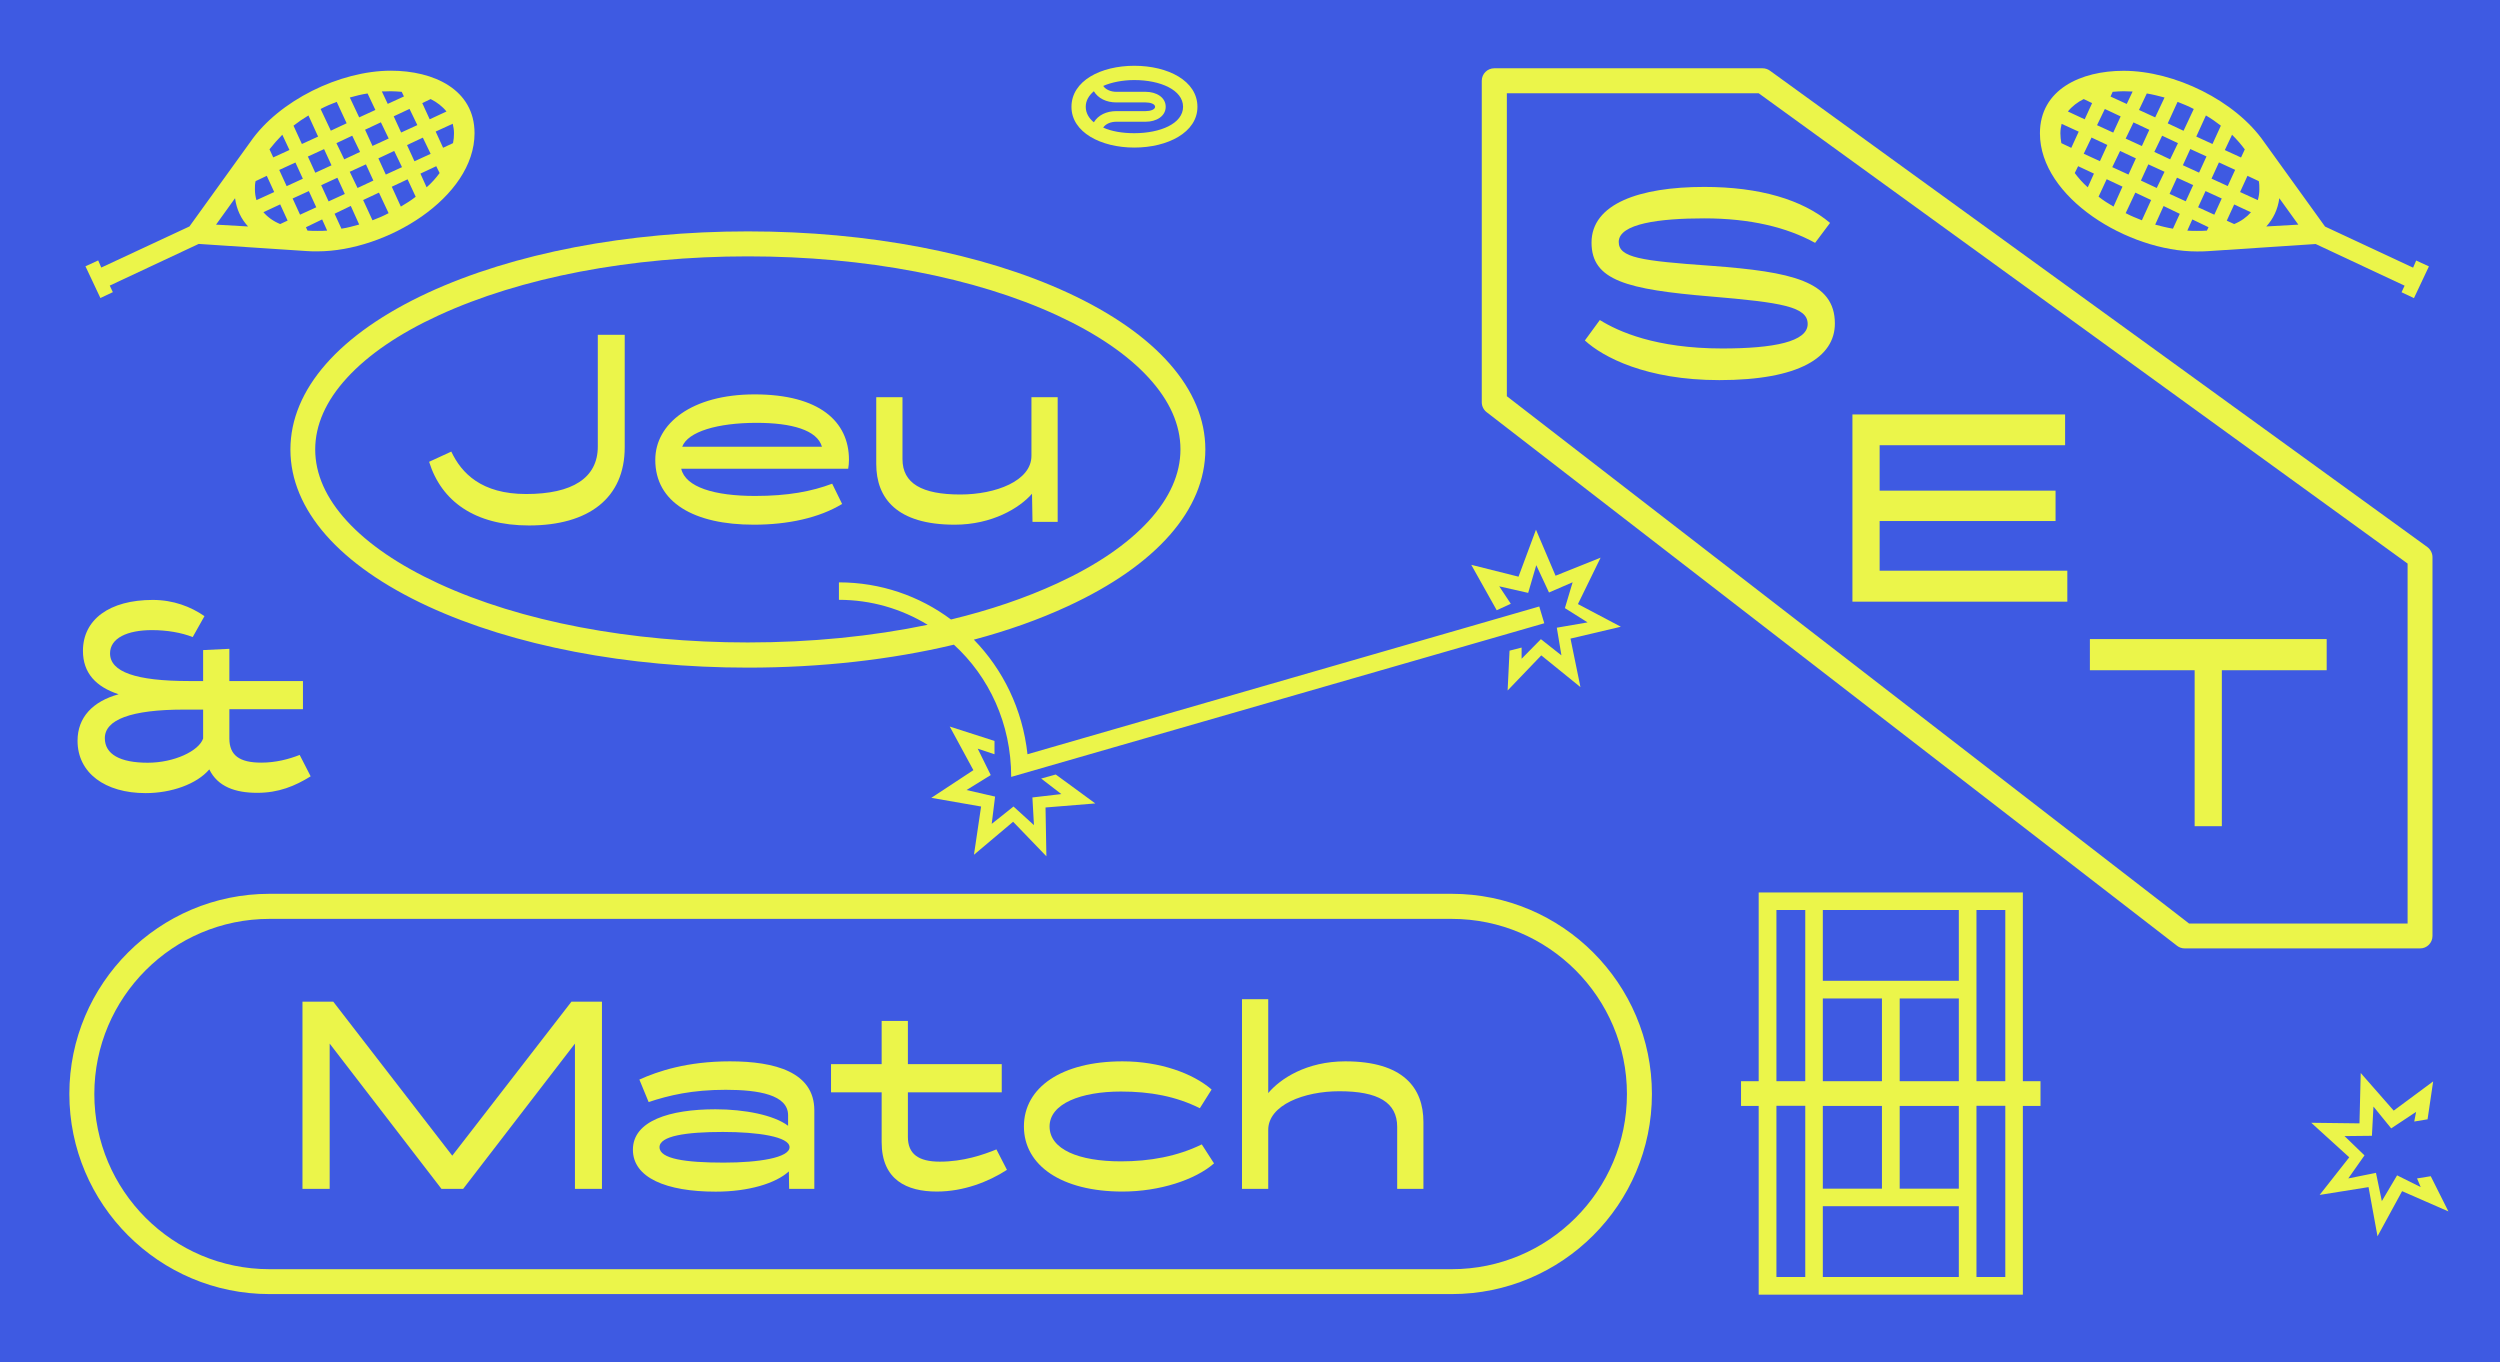
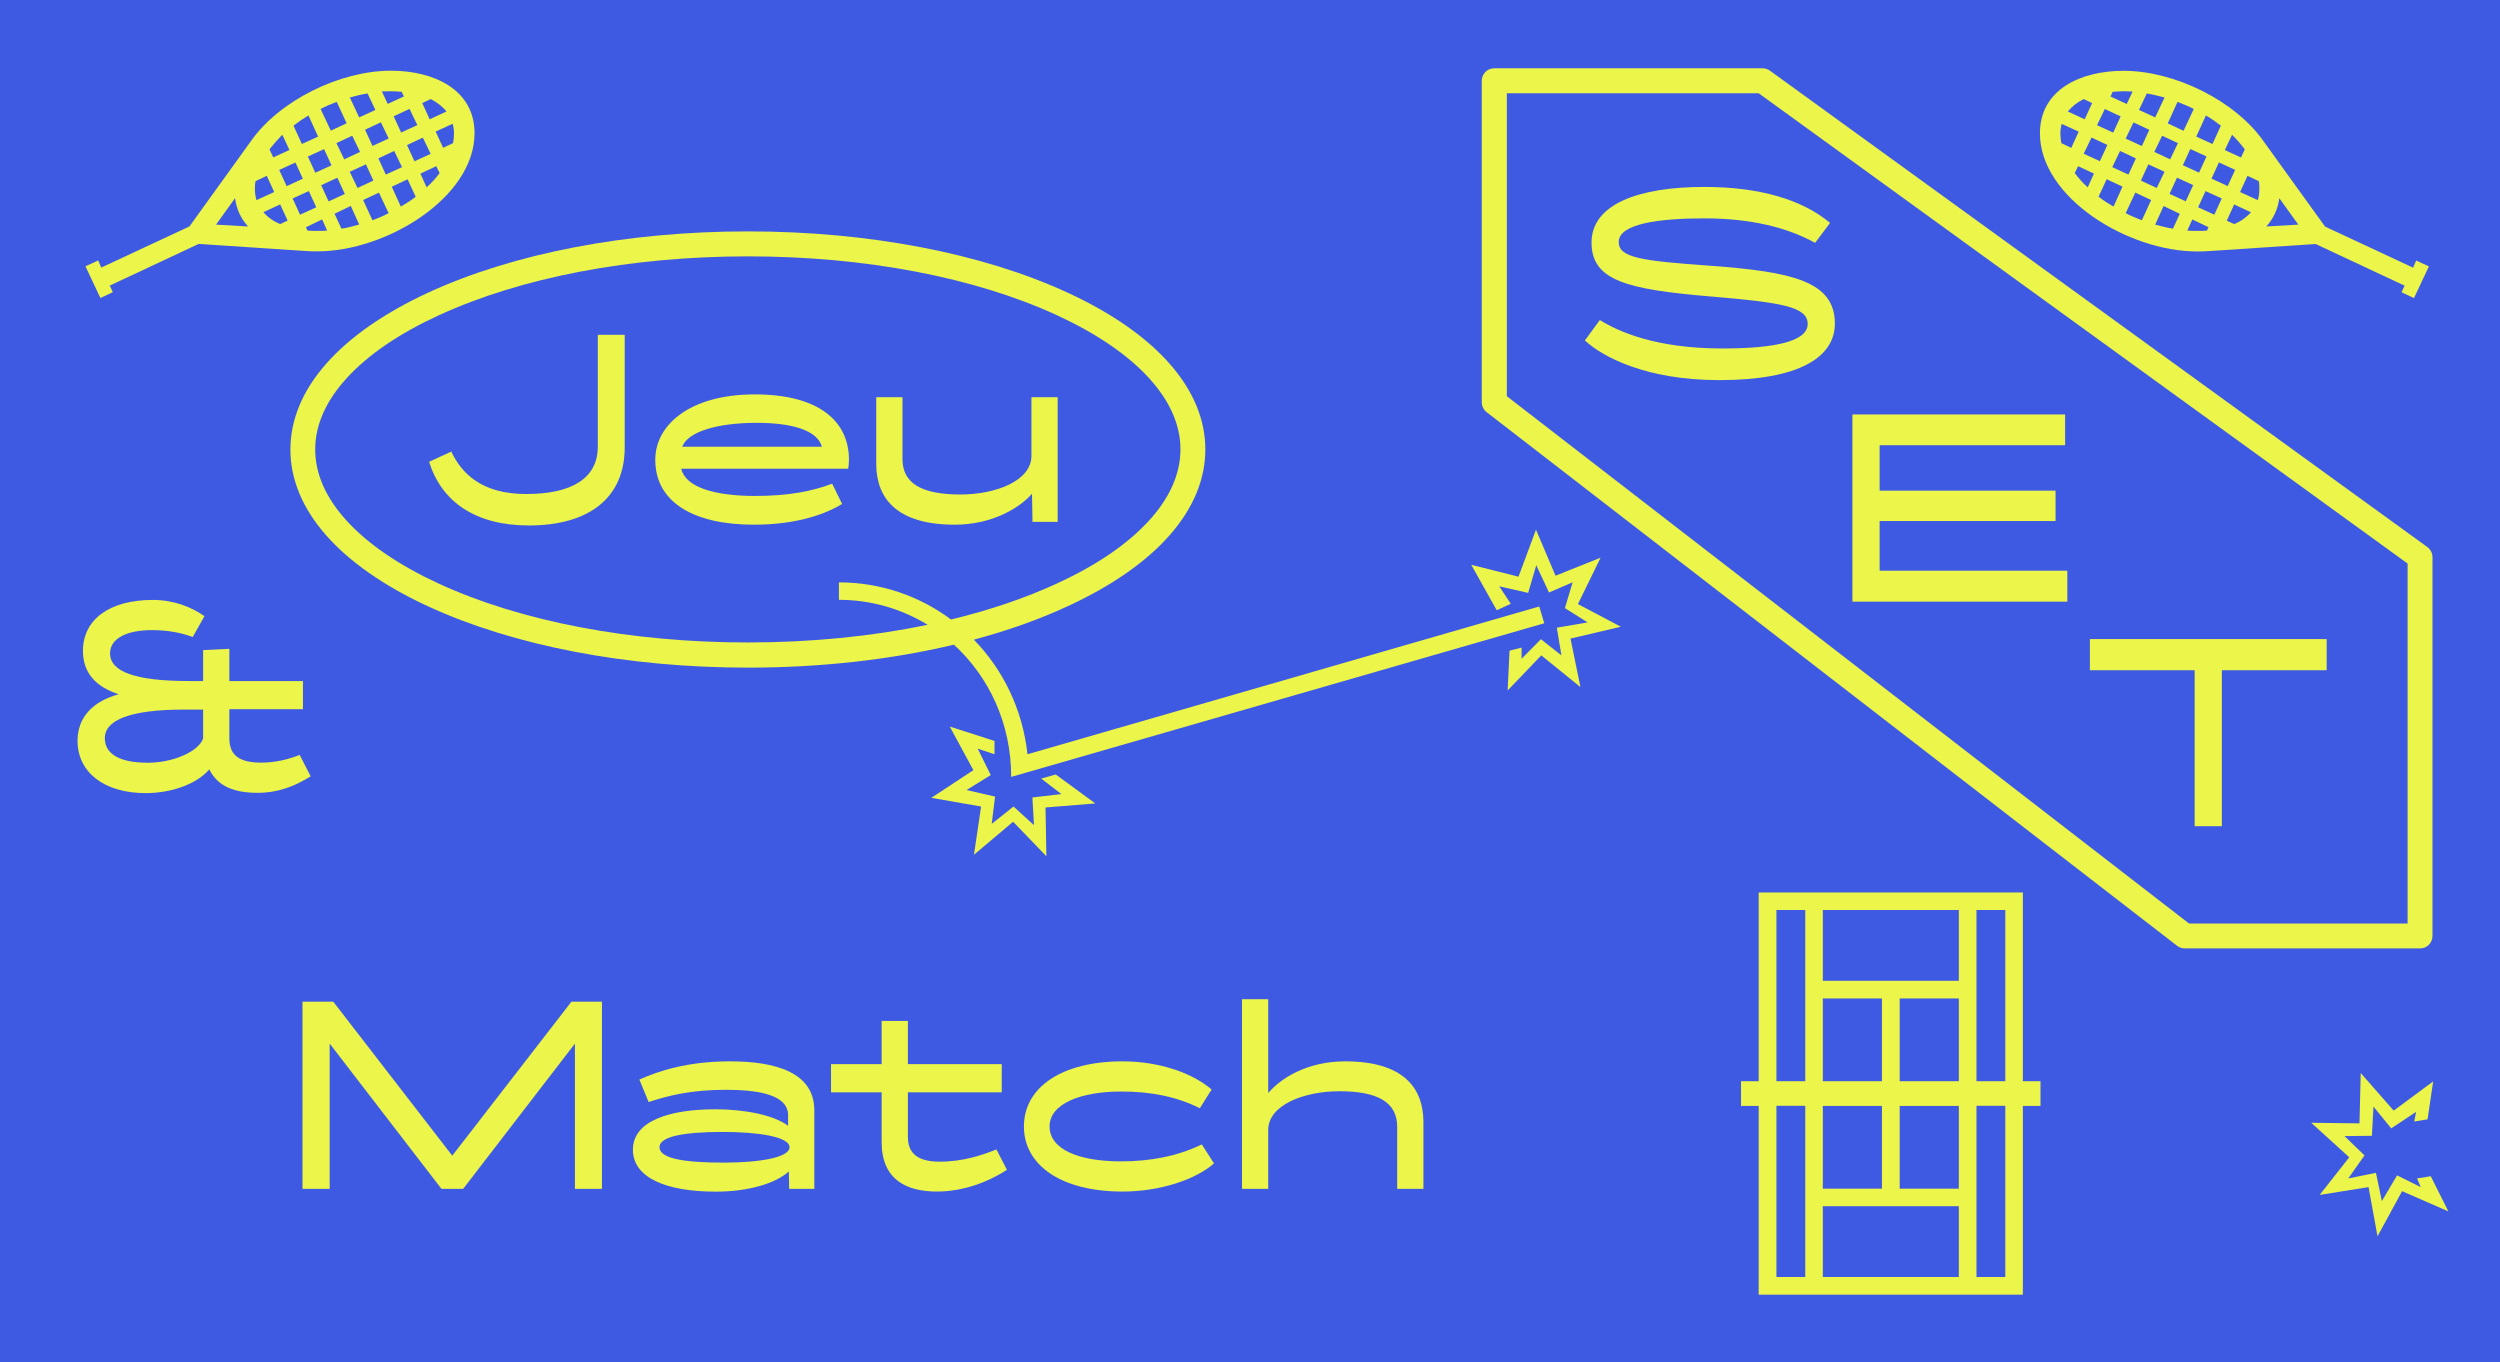
<svg xmlns="http://www.w3.org/2000/svg" xml:space="preserve" viewBox="0 0 2592 1412.6" y="0px" x="0px" id="Calque_1" version="1.0">
  <rect height="1412.6" width="2592" fill="#3E5AE2" />
  <g>
    <path d="M548.4,544.8c62.1,0,99.3-28.5,99.3-81V347.1h-27.9V463c0,32.6-26.4,49.2-74.3,49.2   c-46.3,0-67-21.5-77.6-44l-23,10.6C457.6,519.7,492.3,544.8,548.4,544.8z" fill="#EBF54A" />
    <path d="M781.5,544c35.2,0,67.8-7,91.6-21.5l-10.3-21c-21.2,8-45.8,12.7-79.9,12.7c-42.2,0-72.2-9.1-76.6-28.2   h173.1c0.5-2.6,0.8-6.2,0.8-9.3c0-39.8-30.8-67.8-97.8-67.8c-65.5,0-103,30.5-103,67.8C679.3,521,719.7,544,781.5,544z    M784.4,438.4c36.5,0,62.9,7.5,67.8,24.8H707.3C713.2,447.5,744,438.4,784.4,438.4z" fill="#EBF54A" />
    <path d="M989.8,544c38.8,0,67.3-17.3,80.2-32.1l0.5,29.2h26.1V411.8h-27.2v60.8c0,26.1-37.3,40.1-73.7,40.1   c-40.1,0-60-11.6-60-36.7v-64.2h-27.2v69.3C908.5,516.6,929.8,544,989.8,544z" fill="#EBF54A" />
    <path d="M80.4,768c0,33.4,28.5,54.3,70.6,54.3c26.6,0,53-9.3,66-24.6c8.8,18.1,27.2,24.3,49.7,24.3   c22.2,0,39.1-7,55.4-17.1l-11.4-22.2c-11.1,4.4-24.8,8-39.8,8c-22.5,0-33.1-7.5-33.1-25.1v-30.3h76.3v-29.2h-76.3v-33.4l-27.2,1.3   v32.1h-14.5c-55.6,0-82-9.6-82-28.7c0-15.8,17.9-24.1,43.5-24.1c15.5,0,30.5,2.6,42.2,7.2l12.2-21.7c-14.2-9.8-32.3-16.8-53.6-16.8   c-45,0-72.4,20.4-72.4,52.8c0,23,13.5,37.3,37,45C96.2,727.2,80.4,743.7,80.4,768z M190.9,735.7h19.7v30   c-4.4,12.9-30,25.1-57.4,25.1c-28.7,0-44.5-8.8-44.5-25.4C108.6,746.3,135.5,735.7,190.9,735.7z" fill="#EBF54A" />
    <path d="M1766.8,226.4c48.1,0,85.9,9.3,115.1,25.4l15.5-20.7c-28.7-24.1-73-37.3-130.4-37.3   c-67.5,0-116.9,17.6-116.9,57.7c0,39.3,36.5,48.6,123.7,55.9c73.5,6.2,100.4,10.6,100.4,28.5c0,18.4-35.2,25.4-88.5,25.4   c-69.1,0-107.9-17.6-127-29.5l-15.5,21.2c18.6,17.1,63.4,41.1,139.4,41.1c83,0,119.8-23.8,119.8-58.7c0-44-45-53.6-128.1-59.8   c-73.5-5.2-96-8.5-96-24.8C1678.4,231.8,1720.8,226.4,1766.8,226.4z" fill="#EBF54A" />
    <polygon points="2143.4,591.7 1948.8,591.7 1948.8,540.2 2131.2,540.2 2131.2,508.7 1948.8,508.7 1948.8,461.6    2141.1,461.6 2141.1,429.7 1920.6,429.7 1920.6,623.8 2143.4,623.8" fill="#EBF54A" />
    <polygon points="2275.4,856.6 2303.6,856.6 2303.6,694.9 2412.3,694.9 2412.3,662.6 2166.8,662.6 2166.8,694.9    2275.4,694.9" fill="#EBF54A" />
    <path d="M301.1,466.1c0,62.3,50.7,120,142.6,162.5c88.8,41,206.6,63.6,331.7,63.6c75.5,0,148.3-8.2,213.6-23.8   c36.3,33.2,59.4,81.6,59.4,137.1l552.7-159.3l-5.2-17.4L1065.3,782c-5.1-46.8-25.5-87.9-55.6-118.8c35.2-9.4,67.9-21,97.4-34.7   c92-42.5,142.6-100.2,142.6-162.5s-50.7-120-142.6-162.5c-88.8-41-206.6-63.6-331.7-63.6s-242.9,22.6-331.7,63.6   C351.8,346.1,301.1,403.8,301.1,466.1z M775.4,265.8c121.4,0,235.3,21.7,320.8,61.2c40.8,18.9,72.7,40.6,94.8,64.7   c21.8,23.8,32.9,48.8,32.9,74.2s-11.1,50.4-32.9,74.2c-22.1,24.1-54,45.9-94.8,64.7c-32.9,15.2-70,27.8-110.2,37.5   c-32.7-24.4-73-38.5-116.2-38.5v18.1c33.5,0,65,9.4,92,25.9c-57.8,12-121,18.3-186.5,18.3c-121.4,0-235.3-21.7-320.8-61.2   c-40.8-18.9-72.7-40.6-94.8-64.7c-21.8-23.8-32.9-48.8-32.9-74.2s11.1-50.4,32.9-74.2c22.1-24.1,54-45.9,94.8-64.7   C540.1,287.6,654,265.8,775.4,265.8z" fill="#EBF54A" />
    <path d="M2277.7,260.7c3.9,0,7.7,0,11.3-0.3l111.9-7.4l92.2,43.2l-3.2,6.8l12.9,6.1l15.5-32.9l-13.2-6.1l-3.2,7.4   l-91.3-42.6l-63.2-87.7c-29.7-42.9-92.9-73.8-145.7-73.8c-44.2,0-86.7,19.3-86.7,64.8C2114.9,204.9,2206.5,260.7,2277.7,260.7z    M2363.2,205.5l19.7,27.4l-33.2,1.9C2356.7,227.1,2361.6,217.5,2363.2,205.5z M2164.6,194.2c-5.2-4.5-9.7-9.7-13.5-14.8l3.5-7.1   l16.4,7.7L2164.6,194.2z M2160.4,159.4l8.1-16.8l16.4,7.7l-7.7,16.8L2160.4,159.4z M2191.3,214.2c-5.5-3.2-10.6-6.4-15.5-10.3   l8.4-18.1l16.4,7.7L2191.3,214.2z M2190,173.3l8.1-16.8l16.4,7.7l-7.7,16.8L2190,173.3z M2220.7,228.4c-5.8-2.3-11.3-4.5-16.8-7.4   l10-21.3l16.4,7.7L2220.7,228.4z M2244.2,178.1l-8.1,16.8l-16.4-7.7l7.7-16.8L2244.2,178.1z M2233.6,157.5l8.1-16.8l16.4,7.7   l-8.1,16.8L2233.6,157.5z M2252.9,237.1c-6.1-1-12.3-2.6-18.4-4.2l8.7-19.3l16.8,8.1L2252.9,237.1z M2249.4,201l7.7-16.8l16.8,7.7   l-7.7,16.8L2249.4,201z M2263.2,171.3l7.7-16.8l16.8,7.7l-7.7,16.8L2263.2,171.3z M2288.1,239.1c-3.5,0.3-6.8,0.3-10.3,0.3   c-3.2,0-6.8,0-10-0.3l5.2-11.6l16.8,8.1L2288.1,239.1z M2295.8,222.6l-16.8-7.7l7.7-16.8l16.8,7.7L2295.8,222.6z M2292.9,185.2   l7.7-16.8l16.8,7.7l-7.7,16.8L2292.9,185.2z M2316.4,232.3l-7.7-3.5l7.7-16.8l17.4,8.1C2329.3,225.2,2323.5,229.4,2316.4,232.3z    M2341.9,187.8c0.6,2.9,0.6,5.5,0.6,8.4c0,4.2-0.6,7.7-1.6,11.3l-18.4-8.4l7.7-16.8L2341.9,187.8z M2314.2,139.7   c4.8,4.8,9.4,10,13.2,15.2l-3.9,8.4l-16.8-7.7L2314.2,139.7z M2287.1,119.7c5.5,3.2,10.6,6.8,15.5,10.6l-8.7,19l-16.8-7.7   L2287.1,119.7z M2257.7,105.6c5.8,2.3,11.3,4.5,16.8,7.4l-10.6,22.6l-16.4-7.7L2257.7,105.6z M2225.8,96.9c6.1,1,12.3,2.6,18.4,4.2   l-9.7,20.6l-16.8-7.7L2225.8,96.9z M2228.4,134.6l-7.7,16.8l-16.8-7.7l8.1-16.8L2228.4,134.6z M2190.4,95.2   c3.9-0.3,7.7-0.6,11.3-0.6c3.2,0,6.1,0.3,9.4,0.3l-6.1,12.9l-16.8-7.7L2190.4,95.2z M2182.3,113l16.4,7.7l-7.7,16.8l-16.8-7.7   L2182.3,113z M2160.4,102.7l8.7,4.2l-7.7,16.8l-17.4-8.1C2148.1,110.4,2153.9,105.9,2160.4,102.7z M2137.2,148.4   c-0.6-3.5-1-6.8-1-10.3c0-3.5,0.6-6.8,1.3-9.7l17.7,8.1l-7.7,16.8L2137.2,148.4z" fill="#EBF54A" />
-     <path d="M1176,153c34.8,0,65.5-15.8,65.5-42.2c0-27.1-30.6-42.6-65.5-42.6c-34.5,0-65.1,15.5-65.1,42.6   C1110.9,137.2,1141.5,153,1176,153z M1176,83c27.1,0,50.6,10.3,50.6,27.7s-23.5,27.4-50.6,27.4c-12.3,0-23.5-1.9-32.2-5.8   c2.6-3.9,7.7-6.1,13.9-6.1h30.3c10.6,0,20.6-5.5,20.6-15.5s-10-15.5-20.6-15.5h-30.3c-6.1,0-11.3-2.3-13.9-6.1   C1152.4,85.3,1164.1,83,1176,83z M1134.1,94.6c4.5,7.4,12.9,11.6,23.5,11.6h30.3c4.8,0,9.7,1.6,9.7,4.5s-4.8,4.5-9.7,4.5h-30.3   c-10.6,0-19,4.2-23.5,11.6c-5.2-4.2-8.4-9.7-8.4-16.1S1128.9,99.1,1134.1,94.6z" fill="#EBF54A" />
    <polygon points="2520.2,1219.5 2506,1221.8 2509.8,1230.8 2485.3,1218.6 2469.5,1245.3 2463.4,1216 2434.7,1221.8    2451.5,1197.9 2430.8,1177.9 2459.2,1177.6 2460.8,1147.3 2479.2,1169.9 2505,1152.8 2503.1,1162.8 2516.9,1160.5 2522.7,1121.2    2481.8,1151.5 2447.6,1112.5 2446.3,1164.7 2396.3,1164.1 2435.7,1199.9 2405,1238.9 2455.7,1230.8 2465,1281.8 2490.5,1235    2538.5,1256" fill="#EBF54A" />
    <polygon points="1094.6,803 1079.5,807.2 1100.4,823.3 1070.4,826.8 1072,855.5 1050.8,836.2 1028.2,854.2    1031.7,825.9 1002.1,819.1 1027.2,803.6 1013.7,776.2 1031.1,782 1031.1,768.2 984.7,753.3 1009.2,798.5 965.6,827.2 1017.2,836.2    1009.8,886.2 1050.4,852 1084.9,887.8 1084,837.2 1135.6,833" fill="#EBF54A" />
    <polygon points="1612.8,596.9 1592.5,549.2 1574.4,597.9 1525.4,585.6 1551.8,632.7 1566.4,626 1554.4,607.9    1584.4,614.7 1592.8,586 1606,614.3 1630.5,603.7 1622.5,630.5 1646,645.3 1614.1,650.8 1618.9,679.5 1597.6,662.7 1577.6,683    1577.6,671.4 1565.1,674.6 1563.1,715.9 1598,679.5 1638.6,712.4 1628.3,662.1 1680.5,649.8 1636,626.3 1659.5,578.2" fill="#EBF54A" />
    <path d="M117,302.9l-3.2-6.8l92.2-43.2l111.9,7.4c3.5,0.3,7.4,0.3,11.3,0.3c71.3,0,162.8-55.8,162.8-122.5   c0-45.5-42.6-64.8-86.7-64.8c-52.9,0-116.1,31-145.7,73.8l-63.2,87.7L105,277.4l-3.2-7.4l-13.2,6.1l15.5,32.9L117,302.9z    M290.5,232.3c-7.1-2.9-12.9-7.1-17.4-12.3l17.4-8.1l7.7,16.8L290.5,232.3z M289.5,176.2l16.8-7.7l7.7,16.8l-16.8,7.7L289.5,176.2z    M303.4,205.8l16.8-7.7l7.7,16.8l-16.8,7.7L303.4,205.8z M319.2,162.3l16.8-7.7l7.7,16.8l-16.8,7.7L319.2,162.3z M329.1,239.4   c-3.5,0-6.8,0-10.3-0.3l-1.6-3.5l16.8-8.1l5.2,11.6C335.9,239.4,332.4,239.4,329.1,239.4z M333,192l16.8-7.7l7.7,16.8l-16.8,7.7   L333,192z M356.9,165.2l-8.1-16.8l16.4-7.7l8.1,16.8L356.9,165.2z M379.4,170.4l7.7,16.8l-16.4,7.7l-8.1-16.8L379.4,170.4z    M354,237.1l-7.1-15.5l16.8-8.1l8.7,19.3C366.2,234.5,360.1,236.2,354,237.1z M386.2,228.4l-9.7-21l16.4-7.7l10,21.3   C397.5,223.9,392,226.2,386.2,228.4z M392.3,164.2l16.4-7.7l8.1,16.8l-16.8,7.7L392.3,164.2z M415.6,214.2l-9.4-20.6l16.4-7.7   l8.4,18.1C426.2,207.8,421,211,415.6,214.2z M422,150.4l16.4-7.7l8.1,16.8l-16.8,7.7L422,150.4z M442.3,194.2l-6.4-14.2l16.4-7.7   l3.5,7.1C452,184.6,447.5,189.7,442.3,194.2z M470.7,138.1c0,3.5-0.3,6.8-1,10.3l-10.3,4.8l-7.7-16.8l17.7-8.1   C470.1,131.4,470.7,134.6,470.7,138.1z M446.5,102.7c6.4,3.2,12.3,7.7,16.4,12.9l-17.4,8.1l-7.7-16.8L446.5,102.7z M432.7,129.7   l-16.8,7.7l-7.7-16.8l16.4-7.7L432.7,129.7z M405.2,94.6c3.5,0,7.4,0.3,11.3,0.6l2.3,4.8l-16.8,7.7l-6.1-12.9   C399.1,94.9,402,94.6,405.2,94.6z M403,143.6l-16.8,7.7l-7.7-16.8l16.4-7.7L403,143.6z M381.1,96.9l8.1,17.1l-16.8,7.7l-9.7-20.6   C368.8,99.4,374.9,97.8,381.1,96.9z M349.1,105.6l10.3,22.2l-16.4,7.7L332.4,113C337.9,110.1,343.3,107.8,349.1,105.6z    M319.8,119.7l10,21.9l-16.8,7.7l-8.7-19C309.2,126.5,314.3,123,319.8,119.7z M292.7,139.7l7.4,15.8l-16.8,7.7l-3.9-8.4   C283.4,149.7,287.9,144.6,292.7,139.7z M265,187.8l11.6-5.5l7.7,16.8l-18.4,8.4c-1-3.5-1.6-7.1-1.6-11.3   C264.3,193.3,264.3,190.7,265,187.8z M243.7,205.5c1.6,11.9,6.4,21.6,13.5,29.3l-33.2-1.9L243.7,205.5z" fill="#EBF54A" />
    <path d="M2097.3,925.3h-273.9V1121h-18.3v25.6h18.3v195.7h273.9v-195.7h18.3V1121h-18.3V925.3z M1889.9,1035.2h61.3   v85.8h-61.3V1035.2z M1889.9,1146.6h61.3v85.8h-61.3V1146.6z M1871.7,1324h-29.9v-177.5h29.9V1324z M1871.7,1121h-29.9V943.5h29.9   V1121z M2030.9,1324h-141v-73.4h141V1324z M2030.9,1232.4h-61.3v-85.8h61.3V1232.4z M2030.9,1121h-61.3v-85.8h61.3V1121z    M2030.9,1016.9h-141v-73.4h141V1016.9z M2079.1,1324h-29.9v-177.5h29.9V1324z M2079.1,1121h-29.9V943.5h29.9V1121z" fill="#EBF54A" />
    <path d="M2522,970.4V577.7c0-4.1-2-8-5.3-10.5L1835.1,73.3c-2.2-1.6-4.9-2.5-7.6-2.5h-278.3   c-7.1,0-12.9,5.8-12.9,12.9v333.4c0,4,1.9,7.8,5,10.2l715.9,553.3c2.3,1.8,5,2.7,7.9,2.7h244C2516.2,983.4,2522,977.6,2522,970.4z    M2496.2,957.5h-226.6l-707.3-546.7V96.7h261.1l672.8,487.6V957.5z" fill="#EBF54A" />
    <polygon points="468.9,1198.2 345.5,1038.5 313.6,1038.5 313.6,1232.6 341.8,1232.6 341.8,1082 457.7,1232.6    480.2,1232.6 596.1,1082 596.1,1232.6 624.1,1232.6 624.1,1038.5 592.5,1038.5" fill="#EBF54A" />
    <path d="M756.8,1100.4c-44.5,0-74.8,10.3-93.9,18.9l9.6,23.3c21.2-7,45-12.7,79.9-12.7c34.2,0,64.7,5.2,64.7,26.4   v10.9c-14.7-11.1-45-17.1-75.3-17.1c-47.3,0-85.6,11.9-85.6,41.9c0,29,34.4,43.5,85.9,43.5c33.9,0,62.1-8.5,75.8-21l0.3,18.1h26.1   v-81.5C844.2,1111.5,803.4,1100.4,756.8,1100.4z M750.3,1205.4c-39.8,0-66.5-3.9-66.5-16c0-11.6,27.2-15.8,65.7-15.8   c36.2,0,69.1,4.9,69.1,15.8S786.8,1205.4,750.3,1205.4z" fill="#EBF54A" />
    <path d="M974.4,1204.4c-22.2,0-33.1-8-33.1-25.6v-46.3h97.3v-29.2h-97.3v-44.8h-27.2v44.8h-52.5v29.2h52.5v51.7   c0,39.1,26.1,51.2,57.2,51.2c27.7,0,53.6-10.1,72.7-22.5l-10.9-21.2C1019.1,1197.4,998.7,1204.4,974.4,1204.4z" fill="#EBF54A" />
    <path d="M1162.2,1204.1c-43.7,0-74-12.4-74-36.2c0-23.8,32.9-36.2,74-36.2c30.3,0,56.9,4.9,81.8,17.3l12.2-19.4   c-19.4-16.8-53.6-29.2-92.4-29.2c-62.9,0-102.2,26.9-102.2,67.5c0,40.6,39.3,67.5,102.2,67.5c38.5,0,75.5-12.2,94.9-29.2   l-12.7-19.7C1220.7,1198.9,1192.2,1204.1,1162.2,1204.1z" fill="#EBF54A" />
    <path d="M1394.8,1100.4c-40.1,0-67.3,17.9-79.9,32.9v-97.3h-27.2v196.6h27.2v-61.1c0-25.9,37.3-40.1,73.7-40.1   c40.4,0,60,11.6,60,37v64.2h27.2v-69.3C1475.8,1127.8,1454.8,1100.4,1394.8,1100.4z" fill="#EBF54A" />
-     <path d="M1505.2,926.7H279.4c-114.4,0-207.5,93.1-207.5,207.5s93.1,207.5,207.5,207.5h1225.8   c114.4,0,207.5-93.1,207.5-207.5S1619.6,926.7,1505.2,926.7z M1505.2,1315.9H279.4c-100.2,0-181.6-81.5-181.6-181.6   c0-100.2,81.5-181.6,181.6-181.6h1225.8c100.2,0,181.6,81.5,181.6,181.6C1686.8,1234.4,1605.4,1315.9,1505.2,1315.9z" fill="#EBF54A" />
  </g>
</svg>